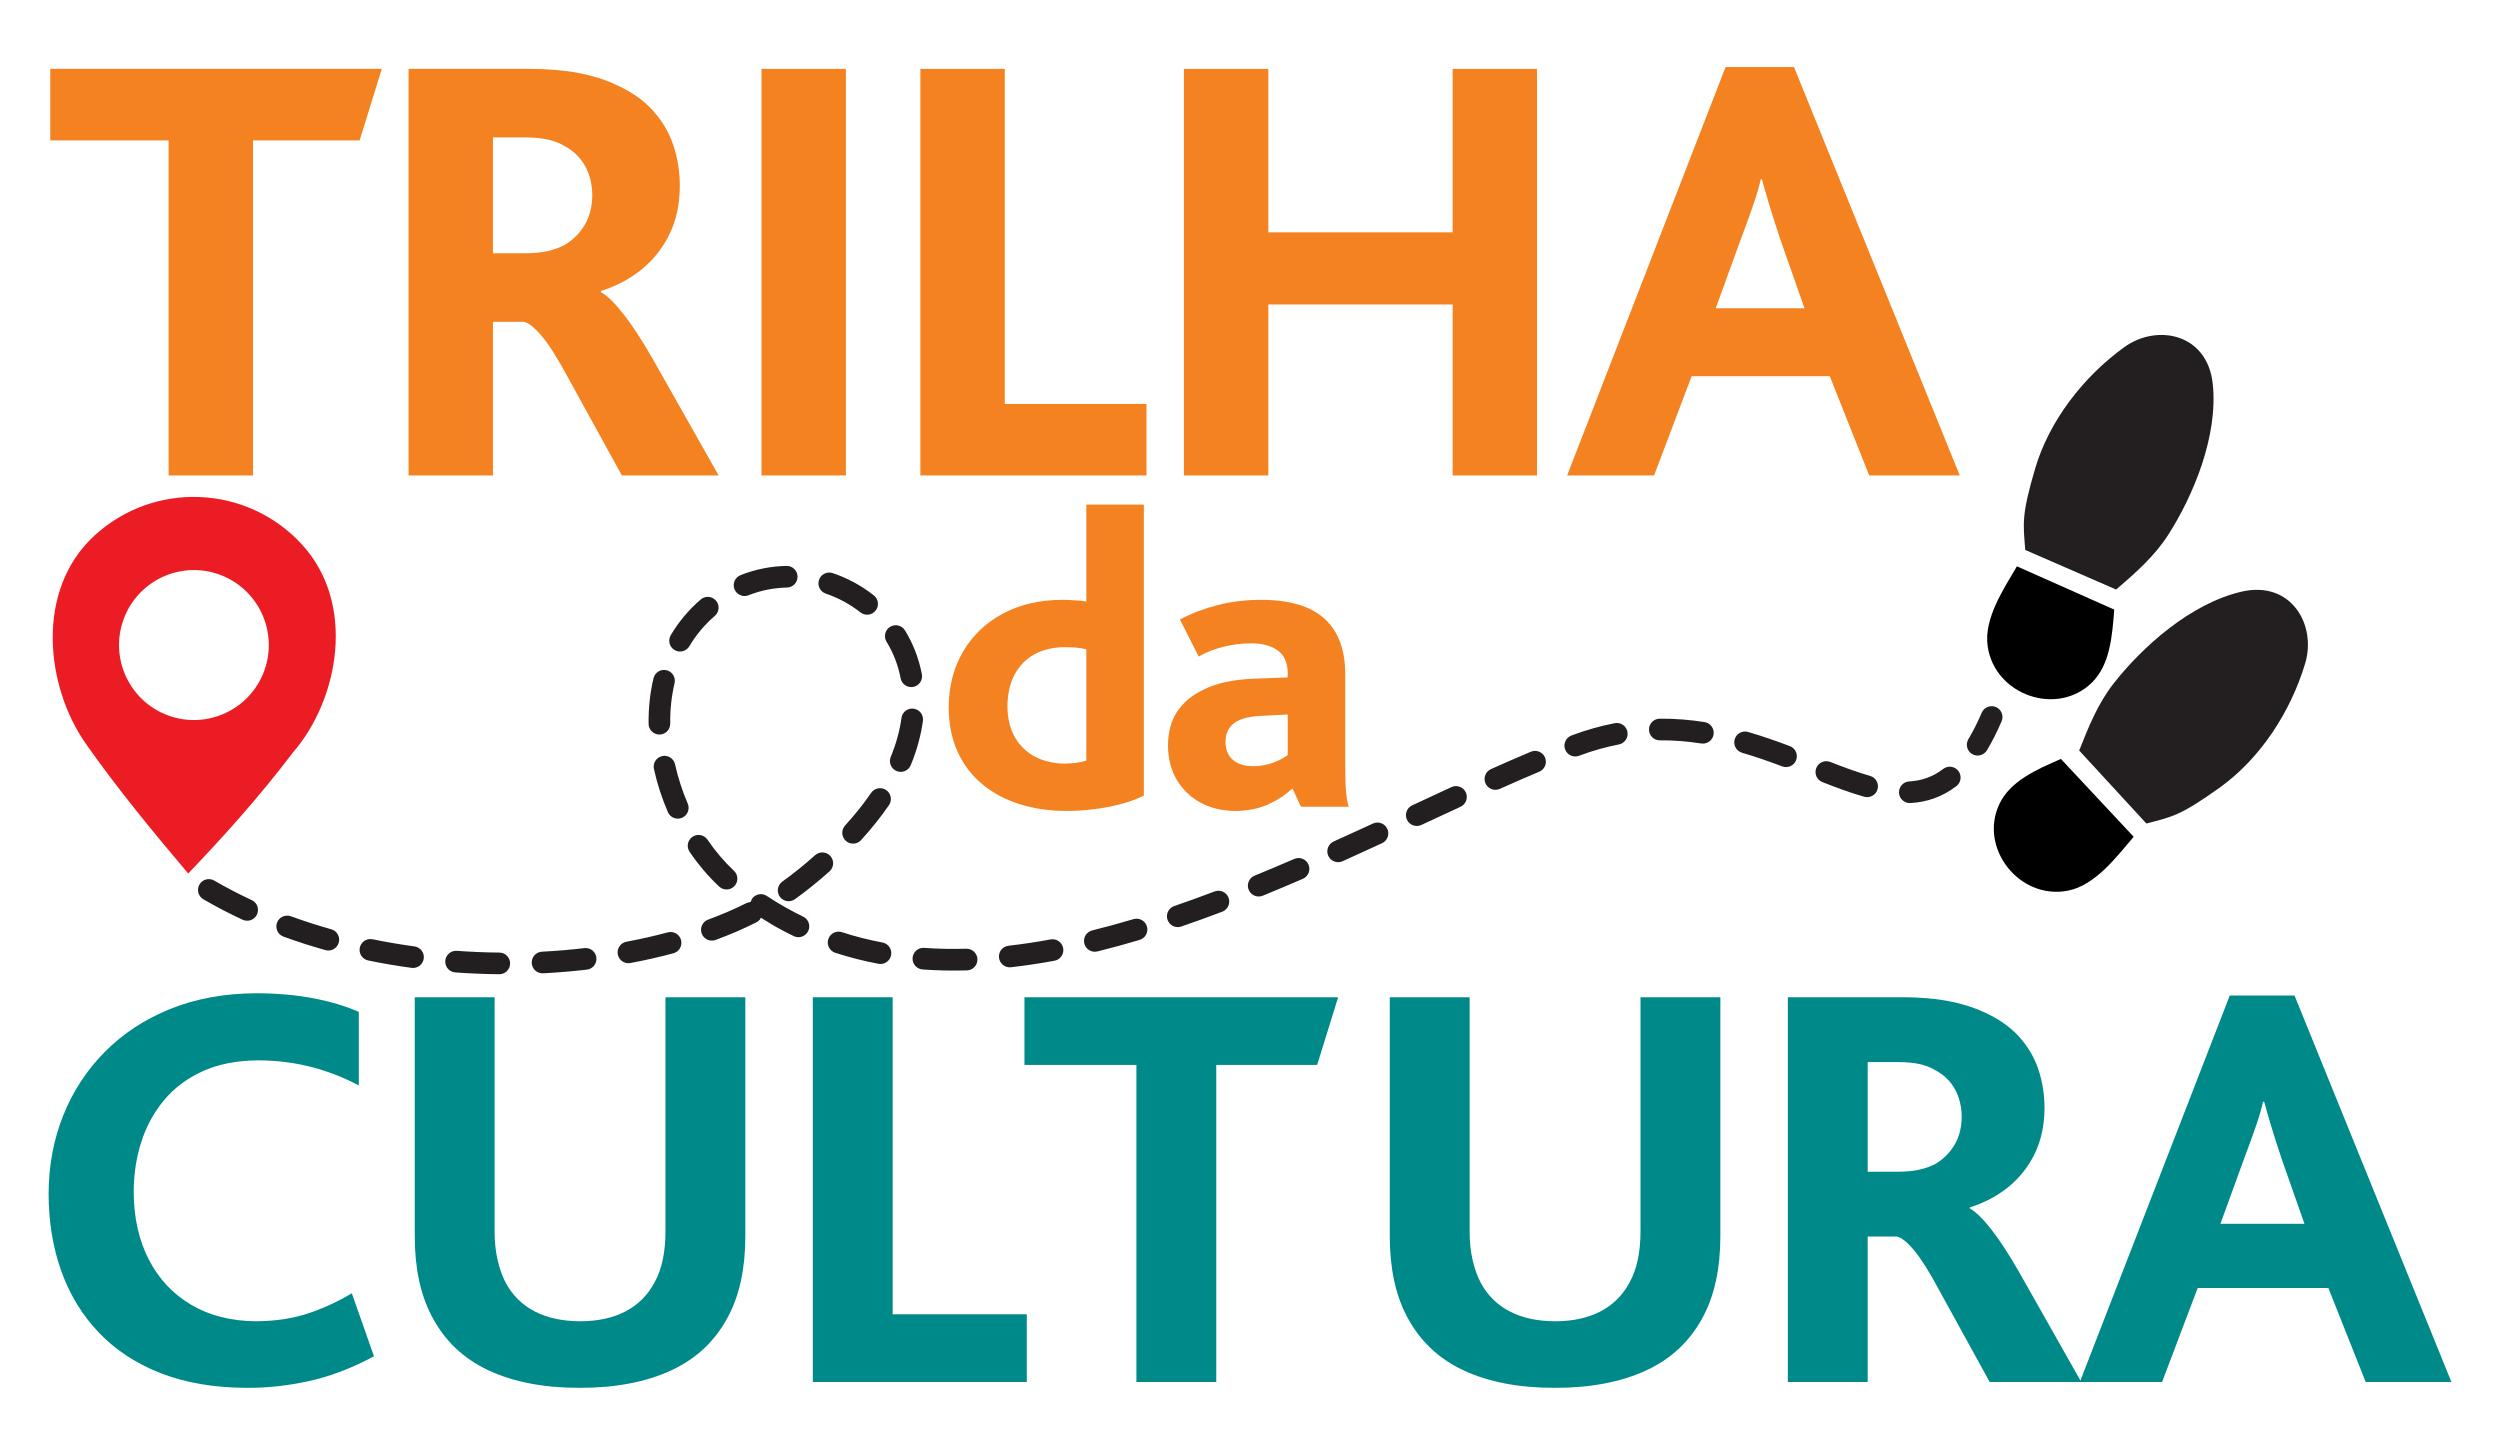
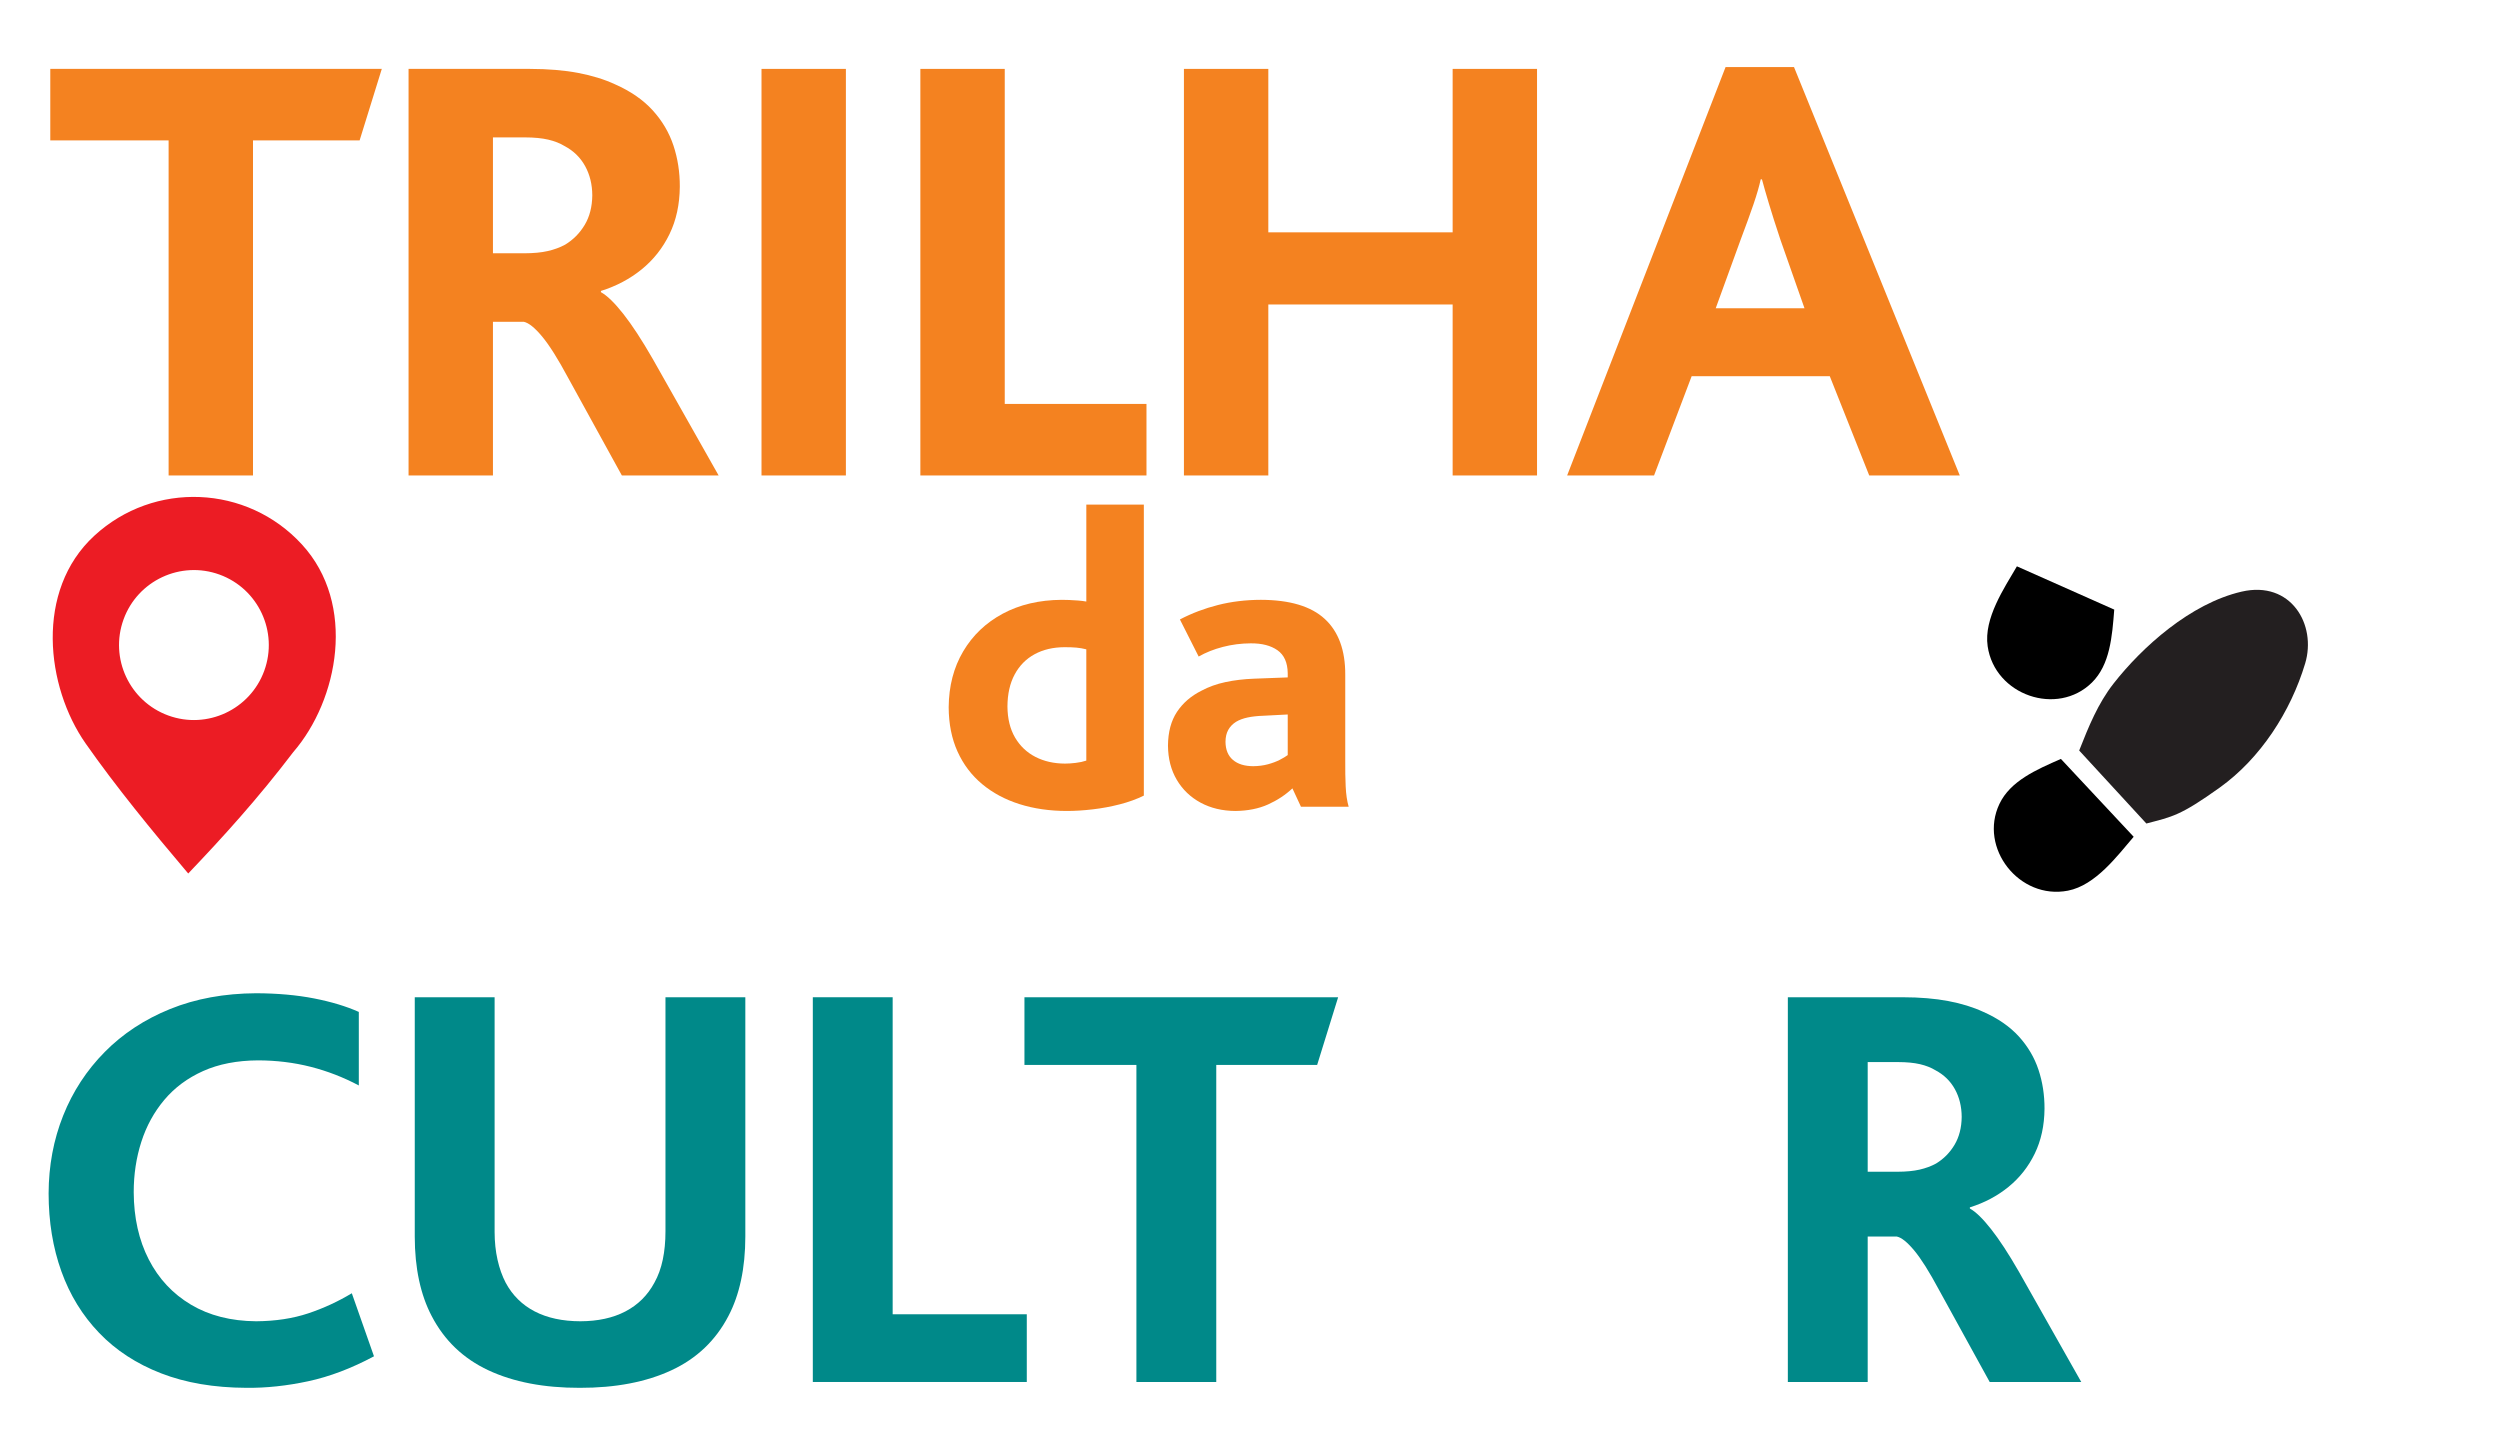
<svg xmlns="http://www.w3.org/2000/svg" version="1.1" id="Layer_1" x="0px" y="0px" width="500px" height="290.985px" viewBox="0 0 500 290.985" enable-background="new 0 0 500 290.985" xml:space="preserve">
  <g>
    <path fill-rule="evenodd" clip-rule="evenodd" fill="#EC1C24" d="M58.637,150.44c9.071-10.478,12.716-29.611,1.737-41.559   c-10.972-11.95-29.567-12.73-41.503-1.739c-11.935,10.986-9.683,30.219-1.739,41.558c6.049,8.632,13.15,17.313,20.511,26.001   C44.606,167.407,51.59,159.704,58.637,150.44L58.637,150.44z M33.658,143.101c-7.765-2.833-11.775-11.441-8.947-19.22   c2.824-7.776,11.426-11.794,19.196-8.963c7.767,2.833,11.777,11.444,8.949,19.222C50.034,141.916,41.429,145.935,33.658,143.101   L33.658,143.101z" />
    <polygon fill-rule="evenodd" clip-rule="evenodd" fill="#F48220" points="33.723,95.093 50.6,95.093 50.6,28.085 71.922,28.085    76.359,13.779 10.058,13.779 10.058,28.085 33.723,28.085 33.723,95.093  " />
    <path fill-rule="evenodd" clip-rule="evenodd" fill="#F48220" d="M81.712,95.093H98.59V64.358h6.169   c0.98,0.206,2.199,1.183,3.656,2.931c1.458,1.75,3.201,4.517,5.229,8.303l10.729,19.501h19.353l-13.189-23.328   c-2.163-3.766-4.12-6.759-5.869-8.979c-1.75-2.221-3.244-3.673-4.484-4.353v-0.247c3.066-0.955,5.781-2.391,8.146-4.309   c2.362-1.918,4.218-4.266,5.568-7.048c1.35-2.78,2.037-5.942,2.064-9.485c0.013-2.895-0.412-5.643-1.273-8.241   c-0.863-2.598-2.247-4.943-4.151-7.036c-1.903-2.093-4.409-3.825-7.519-5.2c-2.142-0.992-4.607-1.755-7.399-2.285   c-2.791-0.529-5.999-0.796-9.624-0.802H81.712V95.093L81.712,95.093z M98.59,50.659V27.48h6.417   c1.834,0.004,3.381,0.152,4.643,0.447c1.262,0.297,2.348,0.723,3.254,1.279c1.798,0.95,3.171,2.286,4.119,4.008   c0.947,1.72,1.426,3.673,1.435,5.856c-0.025,2.284-0.529,4.25-1.512,5.901c-0.983,1.651-2.289,2.972-3.919,3.961   c-1.024,0.559-2.183,0.983-3.47,1.278c-1.289,0.295-2.847,0.444-4.673,0.448H98.59L98.59,50.659z" />
    <polygon fill-rule="evenodd" clip-rule="evenodd" fill="#F48220" points="152.301,95.093 169.178,95.093 169.178,13.779    152.301,13.779 152.301,95.093  " />
    <polygon fill-rule="evenodd" clip-rule="evenodd" fill="#F48220" points="184.072,95.093 229.296,95.093 229.296,80.785    200.949,80.785 200.949,13.779 184.072,13.779 184.072,95.093  " />
    <polygon fill-rule="evenodd" clip-rule="evenodd" fill="#F48220" points="236.786,95.093 253.664,95.093 253.664,60.896    290.529,60.896 290.529,95.093 307.406,95.093 307.406,13.779 290.529,13.779 290.529,46.468 253.664,46.468 253.664,13.779    236.786,13.779 236.786,95.093  " />
    <path fill-rule="evenodd" clip-rule="evenodd" fill="#F48220" d="M313.427,95.093h17.383l7.522-19.859h27.62l7.893,19.859h18.111   l-33.155-81.677h-13.688L313.427,95.093L313.427,95.093z M343.142,61.656l4.932-13.572c1.104-2.922,1.98-5.344,2.637-7.264   c0.655-1.92,1.133-3.571,1.432-4.95h0.248c0.353,1.319,0.815,2.934,1.389,4.842c0.569,1.909,1.34,4.325,2.311,7.249l4.81,13.695   H343.142L343.142,61.656z" />
    <path fill-rule="evenodd" clip-rule="evenodd" fill="#F48220" d="M213.342,162.193c1.642,0.001,3.379-0.106,5.214-0.323   c1.834-0.215,3.633-0.55,5.399-1.004c1.768-0.454,3.373-1.036,4.813-1.745v-58.199h-11.505v19.387   c-0.468-0.085-1.009-0.153-1.622-0.203c-0.615-0.051-1.219-0.086-1.813-0.108c-0.594-0.022-1.098-0.032-1.51-0.031   c-4.465,0.031-8.387,0.955-11.766,2.768c-3.378,1.814-6.018,4.33-7.918,7.546c-1.901,3.216-2.868,6.944-2.899,11.182   c0.017,3.331,0.606,6.281,1.771,8.852c1.163,2.571,2.803,4.739,4.917,6.502c2.116,1.763,4.608,3.1,7.477,4.007   C206.768,161.732,209.916,162.188,213.342,162.193L213.342,162.193z M213.001,152.719c-2.21-0.006-4.177-0.45-5.902-1.333   c-1.726-0.885-3.088-2.175-4.085-3.872c-0.995-1.699-1.504-3.772-1.524-6.222c0.014-2.508,0.497-4.644,1.447-6.407   c0.949-1.764,2.277-3.11,3.984-4.04c1.708-0.93,3.706-1.399,5.994-1.406c0.918-0.003,1.707,0.024,2.366,0.085   c0.661,0.06,1.321,0.173,1.982,0.341v22.256c-0.626,0.211-1.335,0.364-2.132,0.458   C214.337,152.675,213.628,152.721,213.001,152.719L213.001,152.719z" />
    <path fill-rule="evenodd" clip-rule="evenodd" fill="#F48220" d="M260.188,161.341h9.544c-0.326-1.126-0.524-2.478-0.596-4.052   c-0.071-1.576-0.101-3.267-0.086-5.077v-17.24c0.022-4.914-1.343-8.641-4.091-11.179c-2.747-2.54-7.01-3.814-12.784-3.827   c-3.024,0.008-5.883,0.353-8.576,1.035c-2.693,0.68-5.233,1.644-7.617,2.891l3.749,7.418c1.431-0.818,3.046-1.46,4.848-1.927   c1.803-0.467,3.653-0.704,5.551-0.713c2.25-0.018,4.039,0.444,5.371,1.384c1.331,0.941,2.014,2.466,2.045,4.578v0.852l-6.734,0.254   c-2.05,0.079-3.957,0.305-5.721,0.682c-1.764,0.377-3.351,0.946-4.763,1.706c-2.106,1.049-3.751,2.467-4.933,4.253   c-1.181,1.786-1.78,4.038-1.8,6.757c0.022,2.607,0.612,4.888,1.768,6.839c1.156,1.953,2.743,3.471,4.76,4.561   c2.018,1.088,4.331,1.642,6.938,1.659c2.501-0.028,4.682-0.462,6.544-1.301c1.86-0.839,3.487-1.913,4.879-3.22L260.188,161.341   L260.188,161.341z M257.546,142.897v8.119c-0.4,0.295-0.935,0.614-1.601,0.956c-0.666,0.341-1.445,0.634-2.339,0.88   c-0.894,0.245-1.883,0.374-2.966,0.387c-1.723-0.005-3.071-0.421-4.049-1.25c-0.977-0.828-1.475-2.035-1.492-3.621   c0.004-0.938,0.188-1.735,0.554-2.394c0.366-0.658,0.894-1.201,1.578-1.624c0.64-0.381,1.407-0.665,2.302-0.854   s1.917-0.303,3.069-0.342L257.546,142.897L257.546,142.897z" />
    <path fill-rule="evenodd" clip-rule="evenodd" fill="#008989" d="M70.363,258.651c-2.756,1.663-5.668,3.004-8.732,4.026   c-3.063,1.021-6.528,1.548-10.395,1.577c-5.038-0.039-9.384-1.145-13.036-3.317c-3.653-2.172-6.469-5.188-8.45-9.049   c-1.979-3.858-2.982-8.336-3.006-13.431c-0.002-3.559,0.505-6.921,1.521-10.084c1.014-3.16,2.548-5.963,4.602-8.404   c2.055-2.441,4.638-4.361,7.753-5.758c3.114-1.397,6.77-2.109,10.967-2.136c3.669,0.005,7.178,0.433,10.526,1.283   c3.348,0.852,6.565,2.096,9.65,3.734v-14.707c-2.517-1.126-5.501-2.026-8.951-2.701c-3.45-0.673-7.309-1.018-11.575-1.034   c-6.375,0.035-12.112,1.086-17.213,3.152c-5.102,2.067-9.461,4.931-13.079,8.594c-3.617,3.663-6.389,7.906-8.313,12.729   c-1.922,4.823-2.893,10.013-2.911,15.565c0.006,5.658,0.855,10.851,2.554,15.577c1.695,4.729,4.214,8.83,7.549,12.307   c3.335,3.479,7.46,6.173,12.38,8.084s10.604,2.88,17.051,2.906c3.975,0.044,8.101-0.394,12.378-1.313   c4.28-0.919,8.668-2.584,13.164-4.991L70.363,258.651L70.363,258.651z" />
    <path fill-rule="evenodd" clip-rule="evenodd" fill="#008989" d="M115.951,277.565c7.15,0.014,13.259-1.152,18.323-3.503   c5.065-2.351,8.868-5.972,11.411-10.859c1.109-2.106,1.951-4.491,2.521-7.152c0.571-2.662,0.858-5.569,0.86-8.729v-47.873h-15.972   v46.822c0.003,2.05-0.178,3.938-0.539,5.664c-0.363,1.728-0.922,3.265-1.677,4.61c-1.354,2.519-3.284,4.431-5.787,5.738   c-2.506,1.306-5.515,1.962-9.025,1.971c-3.566-0.009-6.608-0.665-9.126-1.971c-2.518-1.308-4.451-3.22-5.802-5.738   c-0.705-1.351-1.249-2.881-1.633-4.596c-0.385-1.715-0.579-3.568-0.583-5.562v-46.939H82.952v47.873   c0.002,3.159,0.289,6.066,0.859,8.729c0.571,2.661,1.413,5.046,2.521,7.152c2.539,4.888,6.322,8.509,11.353,10.859   C102.717,276.413,108.805,277.579,115.951,277.565L115.951,277.565z" />
    <polygon fill-rule="evenodd" clip-rule="evenodd" fill="#008989" points="162.563,276.396 205.358,276.396 205.358,262.855    178.532,262.855 178.532,199.449 162.563,199.449 162.563,276.396  " />
    <polygon fill-rule="evenodd" clip-rule="evenodd" fill="#008989" points="227.281,276.396 243.252,276.396 243.252,212.987    263.43,212.987 267.628,199.449 204.889,199.449 204.889,212.987 227.281,212.987 227.281,276.396  " />
-     <path fill-rule="evenodd" clip-rule="evenodd" fill="#008989" d="M310.956,277.565c7.15,0.014,13.26-1.152,18.323-3.503   c5.065-2.351,8.869-5.972,11.412-10.859c1.109-2.106,1.95-4.491,2.521-7.152c0.571-2.662,0.858-5.569,0.86-8.729v-47.873h-15.971   v46.822c0.002,2.05-0.178,3.938-0.54,5.664c-0.362,1.728-0.921,3.265-1.677,4.61c-1.354,2.519-3.284,4.431-5.787,5.738   c-2.506,1.306-5.514,1.962-9.024,1.971c-3.567-0.009-6.609-0.665-9.127-1.971c-2.517-1.308-4.451-3.22-5.802-5.738   c-0.706-1.351-1.249-2.881-1.633-4.596s-0.578-3.568-0.582-5.562v-46.939h-15.972v47.873c0.002,3.159,0.288,6.066,0.859,8.729   c0.57,2.661,1.413,5.046,2.522,7.152c2.538,4.888,6.322,8.509,11.352,10.859C297.722,276.413,303.811,277.579,310.956,277.565   L310.956,277.565z" />
    <path fill-rule="evenodd" clip-rule="evenodd" fill="#008989" d="M357.568,276.396h15.971v-29.083h5.837   c0.929,0.195,2.082,1.118,3.461,2.773c1.381,1.656,3.03,4.273,4.948,7.857l10.152,18.452h18.313l-12.481-22.075   c-2.048-3.563-3.899-6.395-5.555-8.497c-1.655-2.102-3.069-3.476-4.242-4.118v-0.234c2.901-0.903,5.47-2.262,7.708-4.077   c2.234-1.814,3.99-4.037,5.269-6.669c1.276-2.631,1.928-5.624,1.954-8.976c0.013-2.74-0.39-5.34-1.205-7.798   c-0.818-2.459-2.128-4.678-3.929-6.659c-1.802-1.98-4.173-3.62-7.113-4.921c-2.027-0.939-4.361-1.661-7.005-2.162   c-2.64-0.501-5.675-0.754-9.106-0.759h-22.976V276.396L357.568,276.396z M373.539,234.35v-21.935h6.073   c1.734,0.003,3.198,0.145,4.392,0.423c1.194,0.282,2.221,0.685,3.08,1.211c1.701,0.897,3,2.163,3.898,3.791   c0.896,1.629,1.348,3.477,1.356,5.543c-0.023,2.159-0.501,4.021-1.431,5.584c-0.93,1.562-2.165,2.813-3.707,3.748   c-0.971,0.528-2.065,0.932-3.284,1.211c-1.22,0.279-2.693,0.42-4.422,0.424H373.539L373.539,234.35z" />
-     <path fill-rule="evenodd" clip-rule="evenodd" fill="#008989" d="M415.969,276.396h16.449l7.118-18.792h26.138l7.468,18.792h17.139   l-31.374-77.289h-12.953L415.969,276.396L415.969,276.396z M444.088,244.755l4.666-12.843c1.044-2.765,1.874-5.057,2.494-6.873   c0.621-1.816,1.073-3.378,1.356-4.686h0.233c0.335,1.25,0.772,2.778,1.313,4.584c0.539,1.806,1.269,4.093,2.188,6.858l4.551,12.959   H444.088L444.088,244.755z" />
-     <path fill-rule="evenodd" clip-rule="evenodd" fill="#231F20" d="M91.056,194.487c-1.191-0.087-2.087-1.125-2-2.317   c0.084-1.192,1.122-2.091,2.313-2.004c2.848,0.207,5.688,0.321,8.51,0.349c1.194,0.014,2.155,0.993,2.143,2.188   c-0.014,1.196-0.991,2.158-2.186,2.144C96.925,194.818,93.994,194.698,91.056,194.487L91.056,194.487z M106.347,192.613   c-0.063-1.194,0.854-2.213,2.046-2.276c2.873-0.15,5.704-0.39,8.484-0.715c1.186-0.138,2.262,0.713,2.399,1.899   c0.139,1.19-0.712,2.266-1.896,2.405c-2.874,0.335-5.798,0.583-8.76,0.736C107.426,194.724,106.409,193.806,106.347,192.613   L106.347,192.613z M184.52,193.896c-1.19-0.088-2.088-1.125-2.004-2.316c0.088-1.193,1.123-2.09,2.313-2.006   c2.777,0.199,5.591,0.254,8.433,0.173c1.193-0.032,2.19,0.91,2.224,2.106c0.032,1.196-0.909,2.192-2.104,2.227   C190.407,194.162,187.451,194.105,184.52,193.896L184.52,193.896z M73.644,192.095c-1.17-0.239-1.926-1.384-1.685-2.555   c0.239-1.172,1.385-1.928,2.555-1.688c2.777,0.57,5.577,1.045,8.385,1.43c1.184,0.162,2.014,1.254,1.852,2.439   c-0.163,1.185-1.253,2.014-2.436,1.854C79.414,193.179,76.519,192.688,73.644,192.095L73.644,192.095z M199.801,191.539   c-0.135-1.187,0.722-2.261,1.908-2.393c2.782-0.314,5.586-0.739,8.404-1.261c1.175-0.217,2.303,0.56,2.52,1.737   c0.219,1.176-0.558,2.307-1.731,2.524c-2.913,0.539-5.815,0.976-8.708,1.305C201.006,193.583,199.935,192.728,199.801,191.539   L199.801,191.539z M167.048,190.555c-1.135-0.37-1.759-1.592-1.389-2.729c0.368-1.137,1.591-1.761,2.726-1.391   c2.659,0.865,5.366,1.548,8.113,2.066c1.172,0.224,1.946,1.357,1.724,2.531c-0.221,1.177-1.352,1.95-2.526,1.729   C172.774,192.208,169.892,191.478,167.048,190.555L167.048,190.555z M123.556,190.876c-0.222-1.174,0.554-2.307,1.728-2.528   c2.85-0.533,5.614-1.161,8.274-1.875c1.154-0.311,2.341,0.376,2.65,1.53c0.31,1.155-0.376,2.344-1.529,2.653   c-2.772,0.746-5.646,1.397-8.6,1.95C124.905,192.827,123.775,192.052,123.556,190.876L123.556,190.876z M216.862,188.701   c-0.285-1.16,0.424-2.334,1.584-2.62c2.743-0.676,5.492-1.429,8.246-2.253c1.146-0.343,2.35,0.312,2.691,1.457   c0.342,1.147-0.31,2.352-1.454,2.695c-2.816,0.841-5.633,1.615-8.449,2.307C218.321,190.573,217.148,189.863,216.862,188.701   L216.862,188.701z M65.086,190.025c-2.836-0.797-5.64-1.696-8.394-2.704c-1.122-0.409-1.7-1.655-1.292-2.777   c0.409-1.124,1.653-1.702,2.774-1.293c2.647,0.969,5.345,1.834,8.077,2.603c1.15,0.322,1.821,1.518,1.499,2.669   C67.431,189.674,66.234,190.348,65.086,190.025L65.086,190.025z M140.338,186.706c-0.413-1.122,0.162-2.369,1.283-2.781   c2.743-1.011,5.324-2.125,7.716-3.332l0.799-0.218l0.231-0.569c0.658-1,2.002-1.274,2.996-0.616   c2.374,1.57,4.798,2.943,7.267,4.133c1.075,0.52,1.527,1.815,1.011,2.891c-0.52,1.077-1.813,1.533-2.888,1.012   c-1.322-0.636-2.631-1.322-3.927-2.058l-2.65-1.626l-0.219,0.389c-0.182,0.215-0.409,0.396-0.675,0.531   c-2.55,1.289-5.284,2.465-8.166,3.529C141.996,188.402,140.752,187.829,140.338,186.706L140.338,186.706z M233.503,183.958   c-0.386-1.131,0.215-2.363,1.348-2.749c2.693-0.925,5.386-1.9,8.071-2.92c1.116-0.422,2.366,0.141,2.791,1.258   c0.422,1.118-0.142,2.369-1.258,2.792c-2.725,1.035-5.462,2.027-8.205,2.967C235.121,185.695,233.89,185.09,233.503,183.958   L233.503,183.958z M48.526,183.949c-2.685-1.246-5.307-2.608-7.851-4.089c-1.032-0.601-1.383-1.929-0.783-2.962   c0.599-1.032,1.925-1.384,2.957-0.784c2.425,1.411,4.928,2.712,7.498,3.904c1.081,0.502,1.553,1.791,1.051,2.877   C50.896,183.979,49.61,184.451,48.526,183.949L48.526,183.949z M155.966,179.343c-0.694-0.974-0.472-2.328,0.5-3.025   c2.122-1.521,4.353-3.308,6.559-5.281c0.89-0.797,2.259-0.719,3.055,0.173c0.794,0.891,0.719,2.262-0.173,3.059   c-2.315,2.069-4.666,3.956-6.923,5.572C158.015,180.536,156.663,180.312,155.966,179.343L155.966,179.343z M249.736,177.955   c-0.453-1.106,0.077-2.371,1.183-2.824c2.659-1.087,5.305-2.207,7.936-3.346c1.095-0.474,2.368,0.03,2.843,1.129   c0.476,1.098-0.03,2.373-1.125,2.849c-2.652,1.147-5.326,2.279-8.016,3.378C251.452,179.593,250.188,179.062,249.736,177.955   L249.736,177.955z M143.836,177.316c-2.19-2.049-4.175-4.395-5.912-6.944c-0.673-0.987-0.418-2.336,0.569-3.01   c0.986-0.674,2.332-0.418,3.004,0.57c1.573,2.306,3.35,4.404,5.292,6.216c0.871,0.817,0.919,2.188,0.106,3.06   C146.08,178.083,144.711,178.13,143.836,177.316L143.836,177.316z M265.654,171.16c-0.489-1.092-0.003-2.374,1.085-2.866   c2.642-1.189,5.262-2.389,7.855-3.587c1.084-0.5,2.371-0.026,2.871,1.063c0.499,1.085,0.026,2.371-1.061,2.871   c-2.601,1.202-5.233,2.407-7.89,3.605C267.426,172.737,266.145,172.25,265.654,171.16L265.654,171.16z M169.16,168.165   c-0.883-0.803-0.948-2.176-0.146-3.059c1.928-2.125,3.704-4.325,5.214-6.532c0.677-0.986,2.022-1.238,3.009-0.559   c0.984,0.676,1.235,2.024,0.561,3.011c-1.642,2.396-3.545,4.752-5.581,6.994C171.411,168.906,170.042,168.97,169.16,168.165   L169.16,168.165z M281.39,163.942c-0.504-1.083-0.035-2.372,1.05-2.876c2.654-1.237,5.275-2.458,7.856-3.647   c1.083-0.5,2.368-0.026,2.87,1.059c0.499,1.087,0.024,2.374-1.06,2.875c-2.571,1.188-5.188,2.404-7.845,3.643   C283.181,165.498,281.895,165.028,281.39,163.942L281.39,163.942z M133.573,162.419c-1.193-2.772-2.133-5.67-2.786-8.616   c-0.26-1.168,0.476-2.326,1.643-2.586c1.165-0.258,2.32,0.478,2.58,1.646c0.593,2.675,1.449,5.315,2.537,7.843   c0.473,1.098-0.034,2.374-1.131,2.846C135.319,164.026,134.045,163.519,133.573,162.419L133.573,162.419z M379.802,158.571   c-0.067-1.193,0.846-2.215,2.037-2.285c2.445-0.137,4.686-0.877,6.807-2.5c0.95-0.726,2.309-0.543,3.033,0.408   c0.724,0.95,0.54,2.311-0.406,3.036c-2.862,2.188-5.947,3.199-9.189,3.381C380.89,160.678,379.869,159.764,379.802,158.571   L379.802,158.571z M372.84,159.348c-2.697-0.764-5.497-1.806-8.362-2.926c-1.112-0.433-1.662-1.689-1.229-2.805   c0.436-1.113,1.69-1.663,2.801-1.229c2.846,1.11,5.483,2.087,7.971,2.792c1.148,0.327,1.817,1.524,1.491,2.674   C375.186,159.004,373.989,159.674,372.84,159.348L372.84,159.348z M297.102,156.682c-0.487-1.092,0.002-2.374,1.092-2.861   c2.718-1.218,5.381-2.381,7.981-3.475c1.101-0.463,2.371,0.057,2.833,1.159c0.461,1.103-0.056,2.372-1.157,2.836   c-2.563,1.078-5.196,2.228-7.891,3.435C298.87,158.264,297.59,157.774,297.102,156.682L297.102,156.682z M179.327,154.213   c-1.105-0.454-1.634-1.722-1.179-2.83c1.12-2.727,1.813-5.333,2.147-7.797c0.161-1.185,1.251-2.017,2.435-1.854   c1.184,0.161,2.013,1.252,1.854,2.438c-0.387,2.854-1.184,5.817-2.434,8.863C181.696,154.14,180.431,154.668,179.327,154.213   L179.327,154.213z M356.442,153.277c-2.598-0.981-5.271-1.921-8.034-2.727c-1.146-0.333-1.807-1.538-1.473-2.686   c0.332-1.148,1.536-1.808,2.682-1.472c2.907,0.847,5.693,1.829,8.354,2.83c1.115,0.423,1.68,1.672,1.259,2.793   C358.81,153.131,357.56,153.697,356.442,153.277L356.442,153.277z M313.022,149.89c-0.418-1.119,0.15-2.368,1.27-2.789l0.157-0.058   c2.903-1.087,5.736-1.874,8.504-2.407c1.173-0.225,2.308,0.545,2.533,1.72c0.225,1.174-0.543,2.309-1.716,2.534   c-2.528,0.488-5.128,1.208-7.805,2.209l-0.158,0.059C314.688,151.579,313.441,151.009,313.022,149.89L313.022,149.89z    M394.418,150.804c-1.024-0.615-1.356-1.947-0.741-2.973c0.904-1.507,1.796-3.26,2.669-5.288c0.471-1.098,1.744-1.604,2.842-1.132   c1.098,0.473,1.604,1.749,1.132,2.846c-0.937,2.177-1.912,4.106-2.935,5.805C396.769,151.087,395.44,151.418,394.418,150.804   L394.418,150.804z M331.979,148.07c-1.193,0.011-2.171-0.948-2.182-2.145c-0.011-1.196,0.947-2.174,2.142-2.187   c3.101-0.031,6.089,0.225,8.975,0.676c1.18,0.186,1.987,1.295,1.803,2.475c-0.187,1.181-1.292,1.991-2.473,1.805   C337.568,148.276,334.816,148.044,331.979,148.07L331.979,148.07z M129.719,144.771c-0.036-3.089,0.274-6.161,0.984-9.124   c0.279-1.164,1.447-1.883,2.608-1.604c1.159,0.28,1.878,1.449,1.599,2.612c-0.618,2.584-0.897,5.296-0.865,8.06   c0.016,1.196-0.943,2.179-2.137,2.192C130.714,146.924,129.733,145.966,129.719,144.771L129.719,144.771z M180.125,135.66   c-0.514-2.688-1.487-5.142-2.817-7.317c-0.624-1.02-0.302-2.354,0.716-2.978c1.018-0.624,2.351-0.301,2.974,0.717   c1.597,2.612,2.766,5.554,3.377,8.764c0.225,1.174-0.545,2.311-1.718,2.534C181.484,137.606,180.348,136.834,180.125,135.66   L180.125,135.66z M134.91,130.003c-1.027-0.611-1.367-1.94-0.757-2.97c1.555-2.623,3.542-5.034,5.994-7.141   c0.906-0.778,2.273-0.673,3.05,0.234c0.779,0.907,0.674,2.276-0.232,3.053c-2.086,1.792-3.771,3.836-5.091,6.065   C137.264,130.274,135.938,130.611,134.91,130.003L134.91,130.003z M172.089,122.48c-2.074-1.638-4.426-2.91-6.927-3.757   c-1.132-0.382-1.739-1.613-1.356-2.747c0.383-1.132,1.612-1.739,2.743-1.355c2.964,1.003,5.752,2.511,8.216,4.455   c0.938,0.739,1.102,2.104,0.361,3.042C174.387,123.058,173.025,123.219,172.089,122.48L172.089,122.48z M146.897,117.838   c-0.441-1.111,0.104-2.37,1.213-2.812c3.005-1.191,6.116-1.788,9.194-1.848c1.194-0.022,2.181,0.929,2.204,2.125   c0.023,1.195-0.926,2.183-2.12,2.207c-2.575,0.05-5.174,0.548-7.684,1.544C148.596,119.495,147.337,118.951,146.897,117.838   L146.897,117.838z" />
-     <path fill-rule="evenodd" clip-rule="evenodd" fill="#231F20" d="M405.048,109.992l18.184,7.918   c3.935-3.385,7.656-6.666,10.363-10.871c5.024-7.805,10.079-19.821,8.955-30.284c-1.086-10.085-11.165-12.054-17.722-7.307   c-8.137,5.894-14.998,14.697-17.821,24.336C404.274,103.113,404.636,104.593,405.048,109.992L405.048,109.992z" />
    <path fill-rule="evenodd" clip-rule="evenodd" d="M403.381,113.266l19.468,8.655c-0.419,5.389-0.849,11.011-4.454,14.578   c-6.928,6.854-19.449,2.556-20.865-7.25C396.722,123.647,400.864,117.604,403.381,113.266L403.381,113.266z" />
    <path fill-rule="evenodd" clip-rule="evenodd" fill="#231F20" d="M429.274,164.704l-13.437-14.599   c1.902-4.831,3.776-9.428,6.854-13.369c5.718-7.314,15.392-16.037,25.629-18.407c9.874-2.284,15.039,6.606,12.711,14.364   c-2.892,9.631-8.944,19.008-17.111,24.841C436.018,163.179,434.504,163.323,429.274,164.704L429.274,164.704z" />
    <path fill-rule="evenodd" clip-rule="evenodd" d="M426.734,167.356l-14.554-15.573c-4.948,2.164-10.112,4.416-12.292,8.996   c-4.194,8.802,3.97,19.234,13.686,17.356C419.124,177.061,423.467,171.161,426.734,167.356L426.734,167.356z" />
  </g>
</svg>